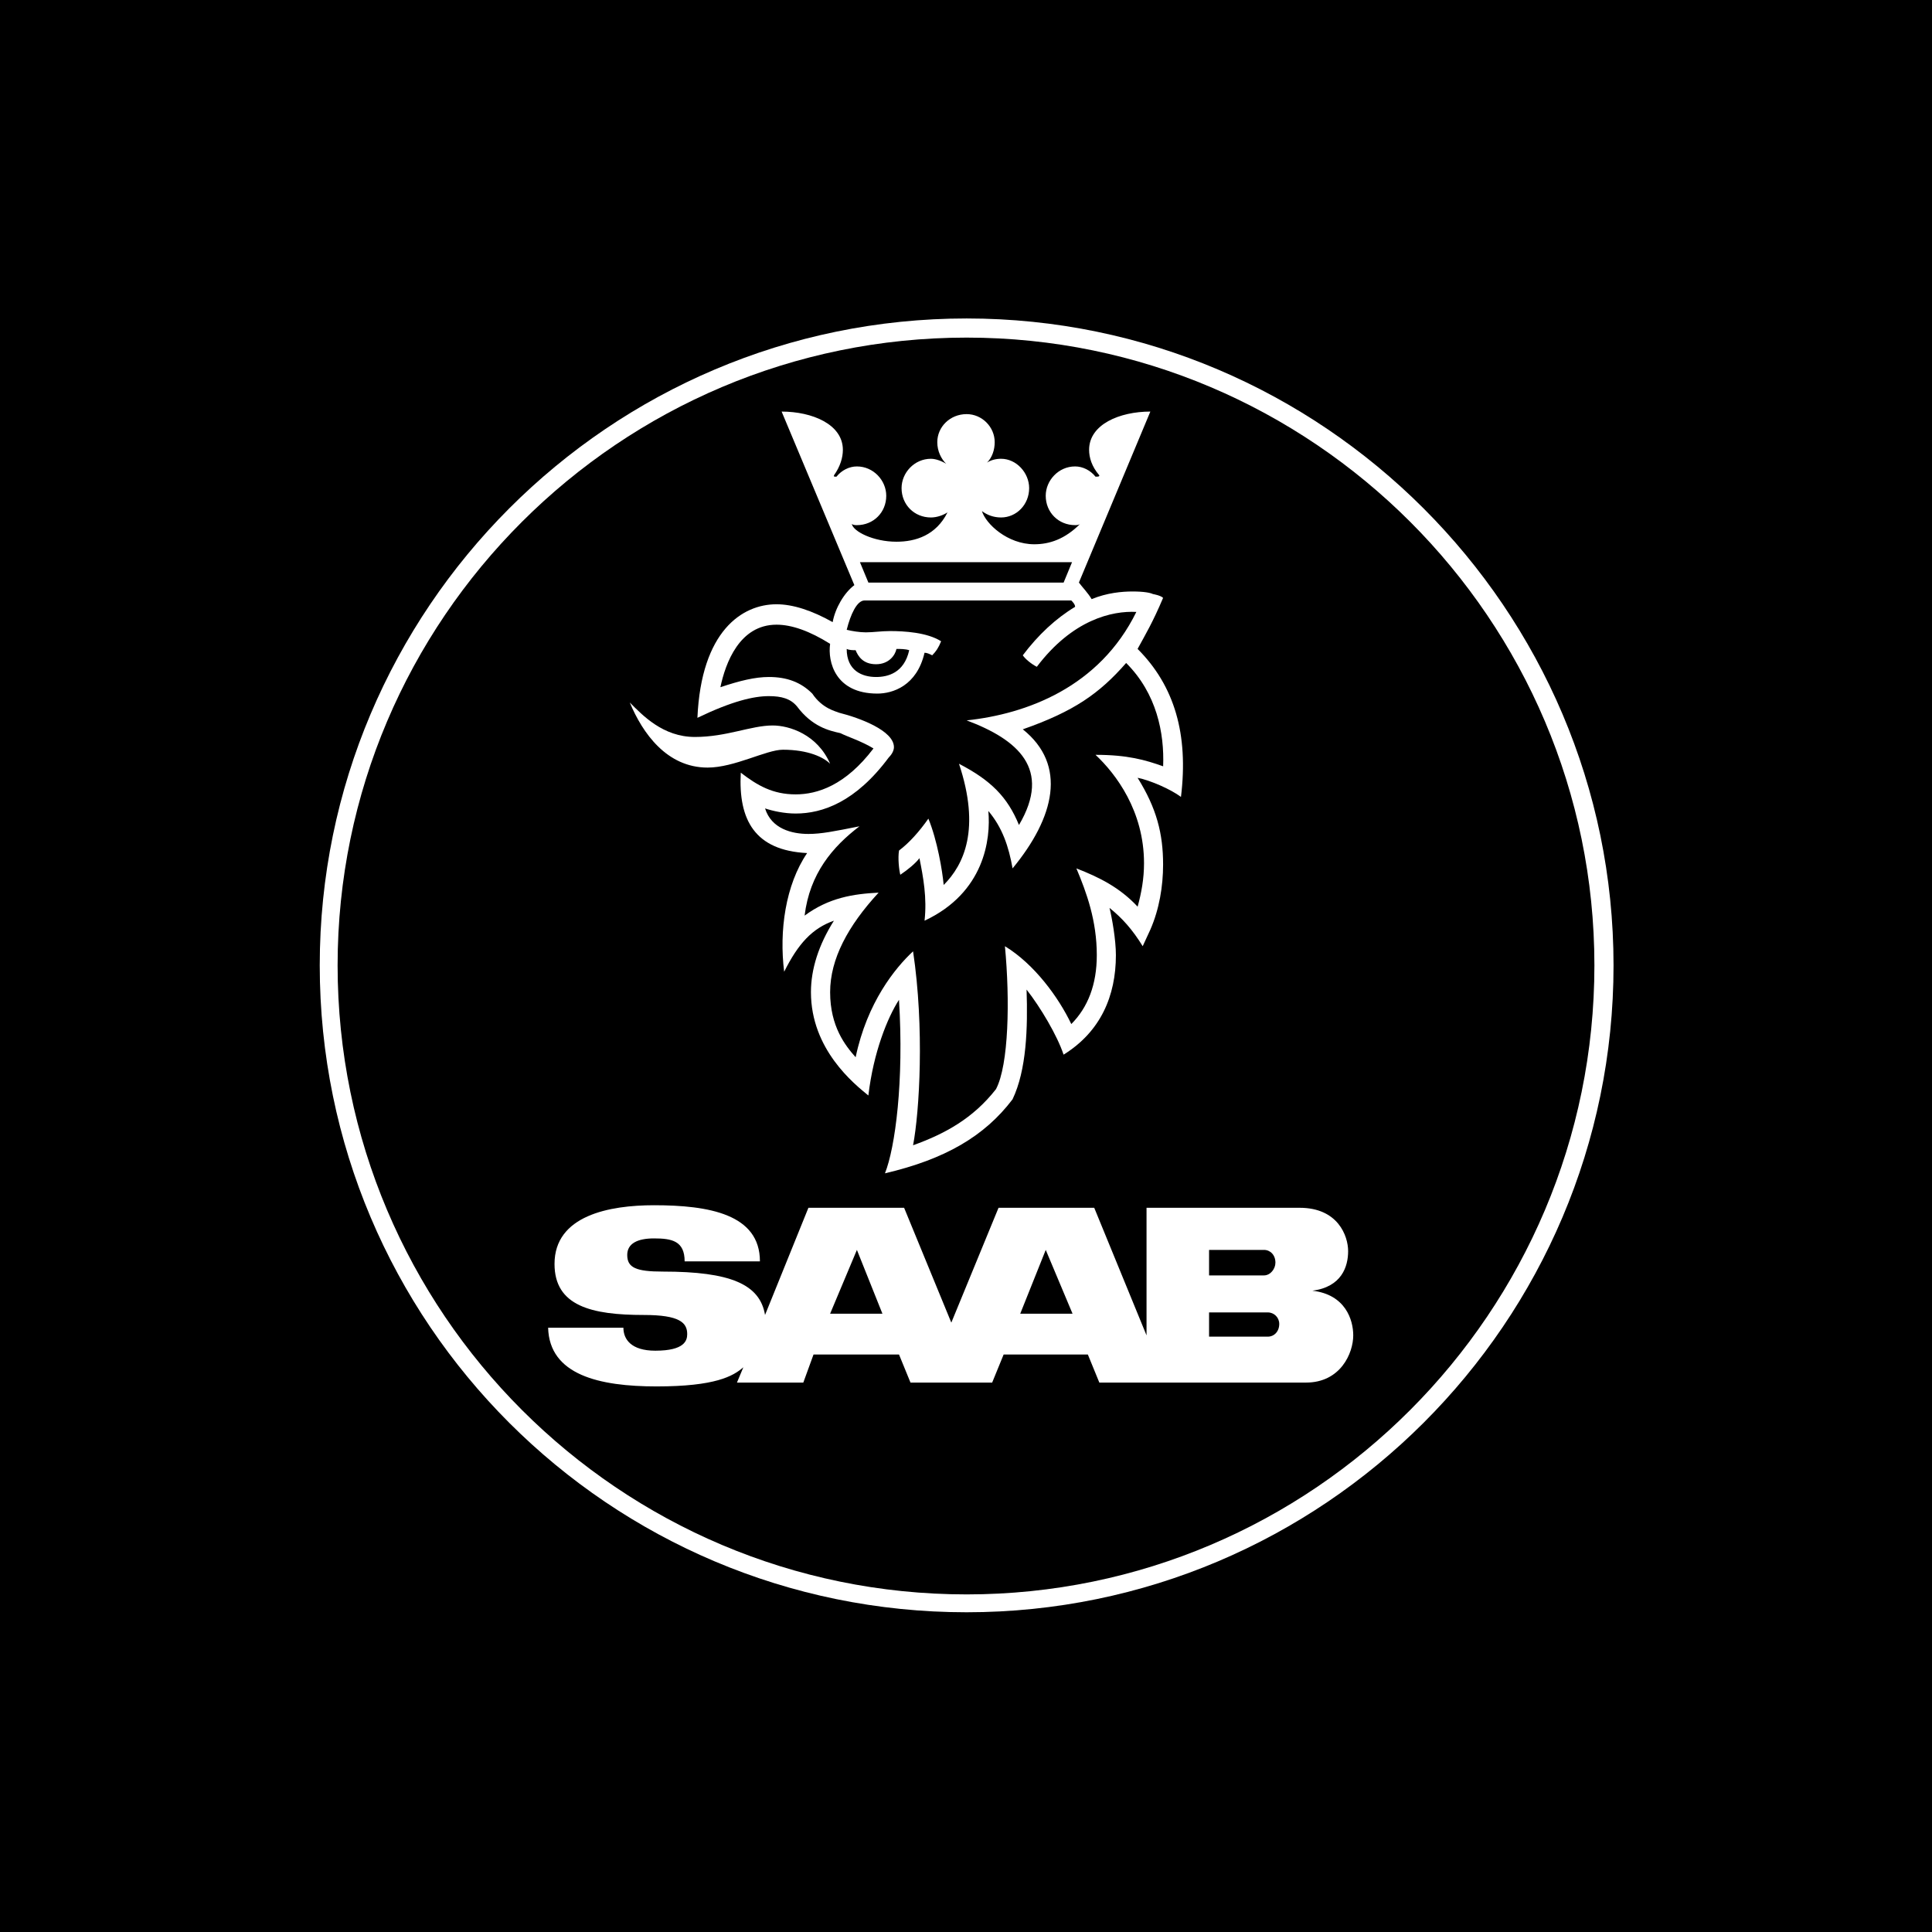
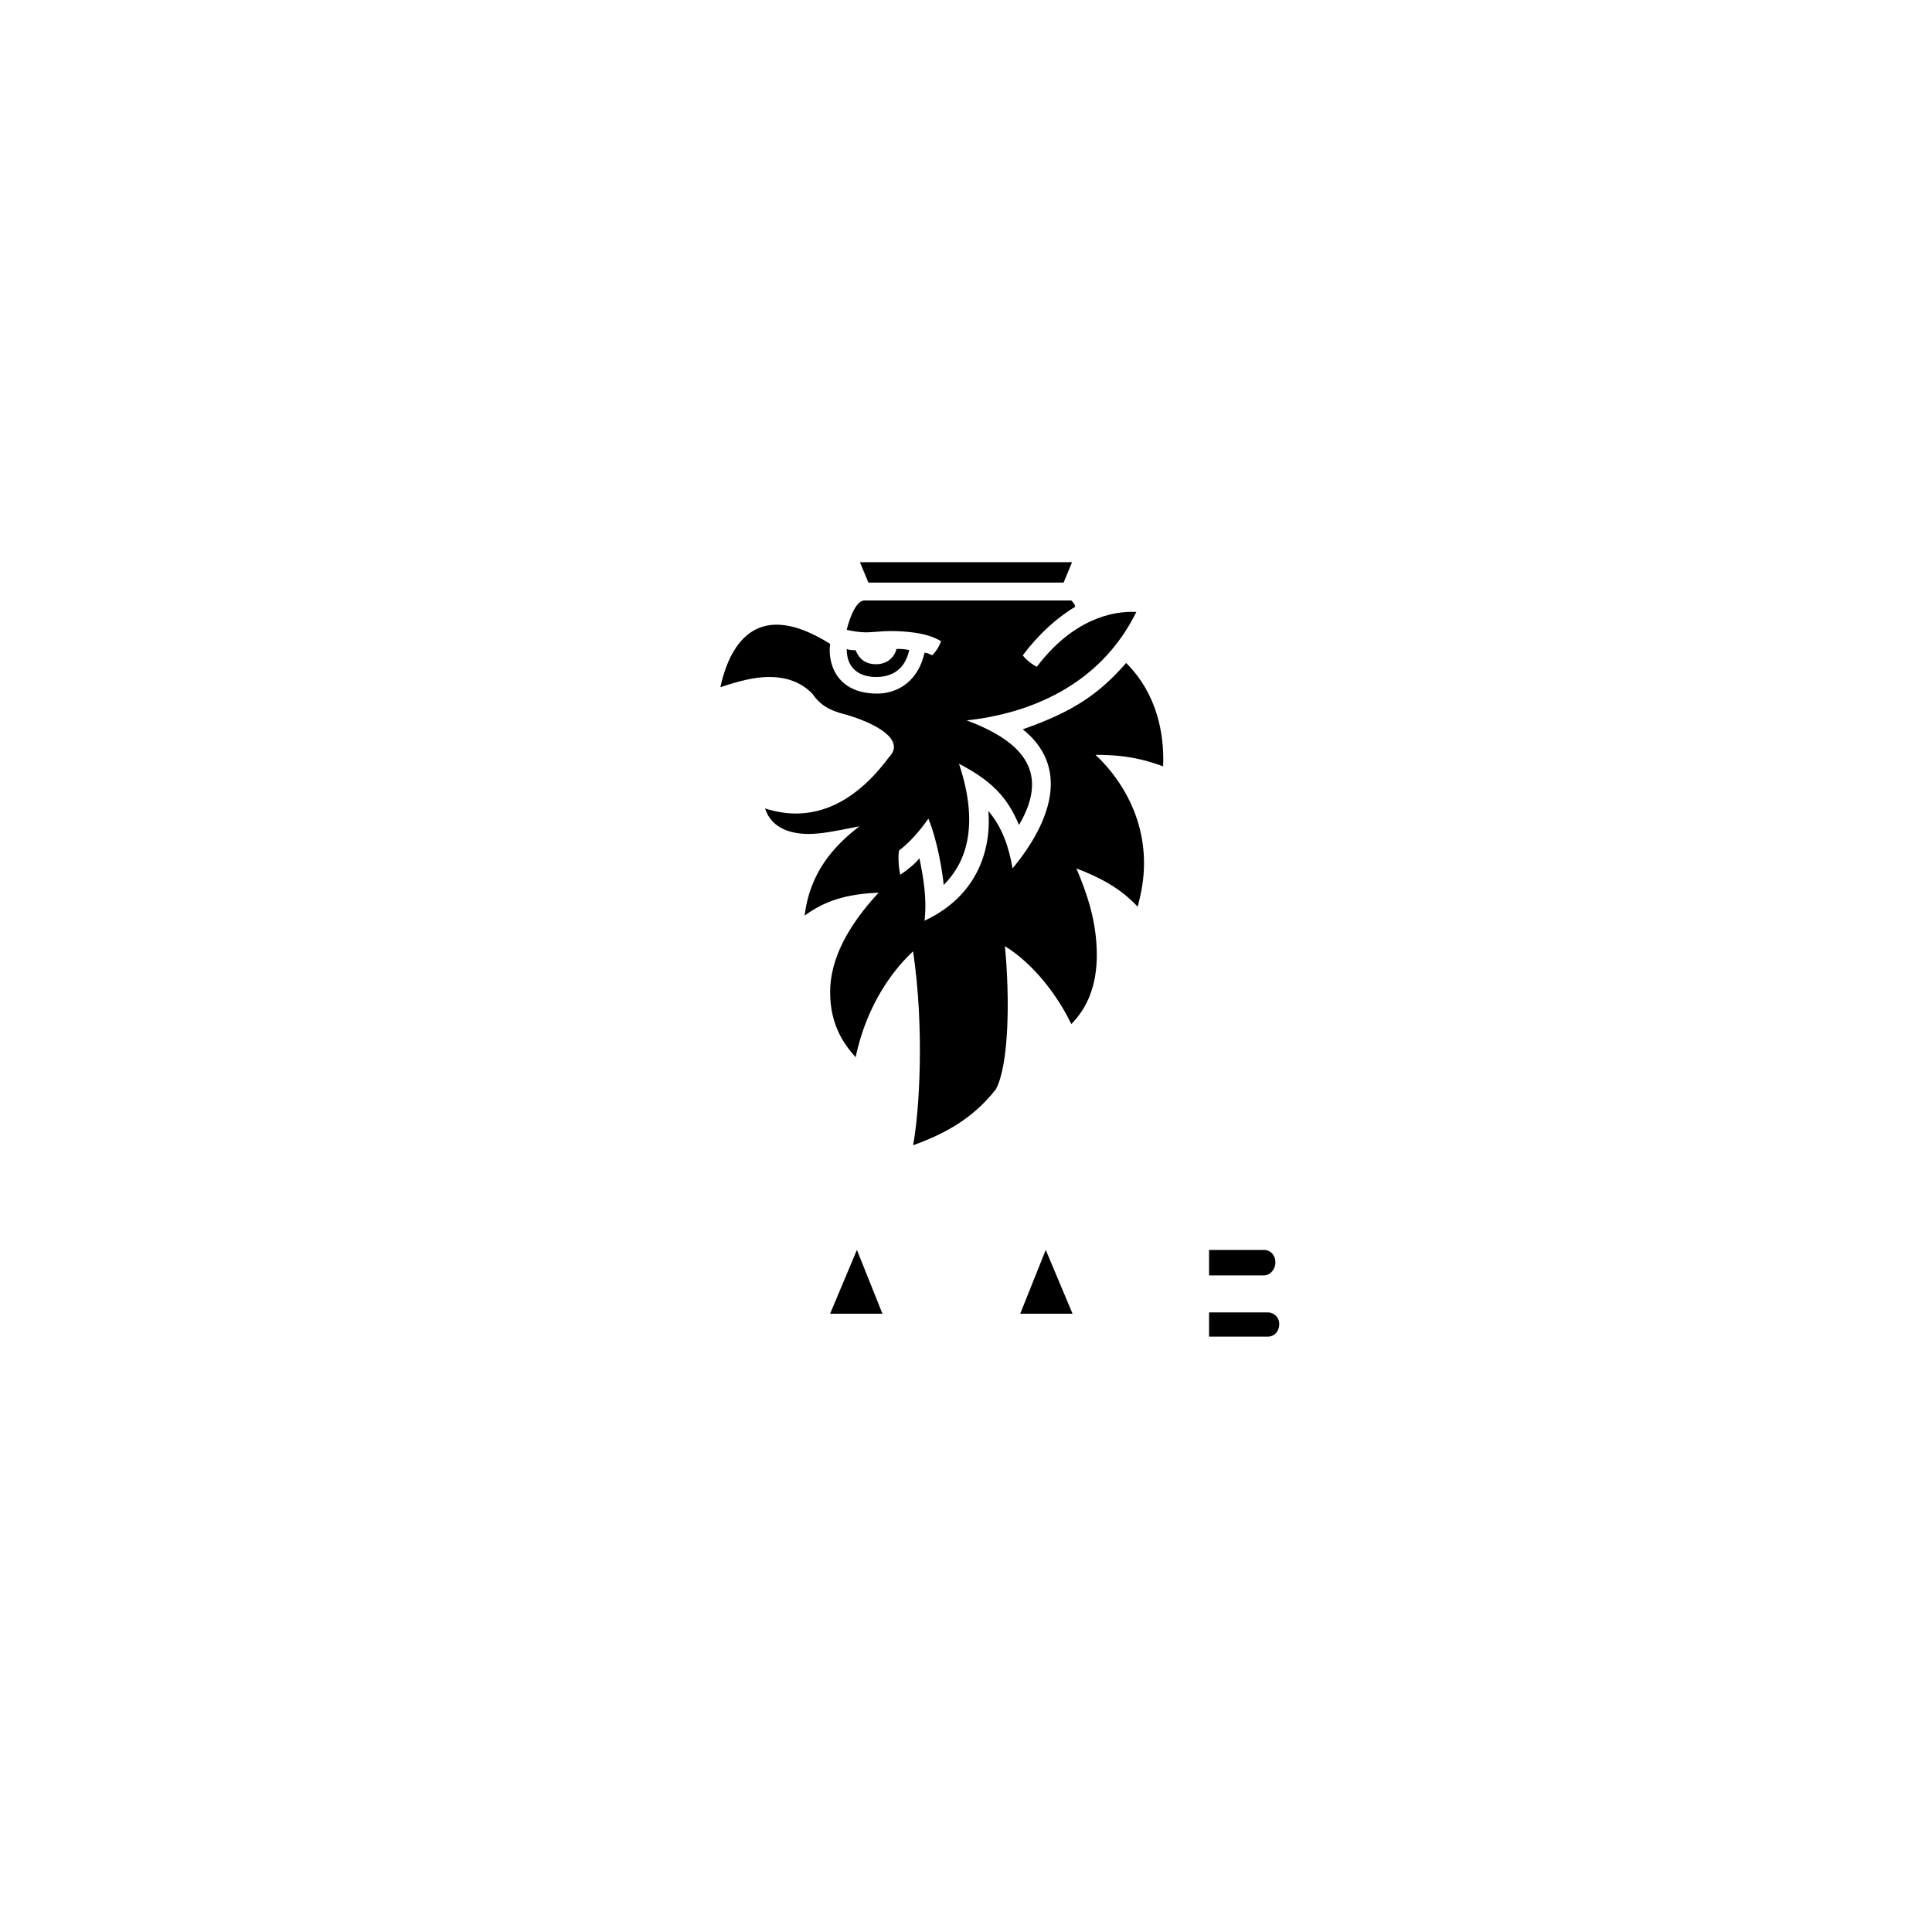
<svg xmlns="http://www.w3.org/2000/svg" width="2500" height="2500" viewBox="0 0 192.756 192.756">
  <g fill-rule="evenodd" clip-rule="evenodd">
-     <path d="M0 0h192.756v192.756H0V0z" />
    <path d="M170.658 96.314c0-40.991-33.227-74.216-74.216-74.216-41.117 0-74.344 33.226-74.344 74.216 0 40.99 33.227 74.344 74.344 74.344 40.99 0 74.216-33.353 74.216-74.344z" fill="#fff" fill-opacity="0" />
-     <path d="M96.442 26.172c38.572 0 70.142 31.443 70.142 70.143 0 38.699-31.57 70.27-70.142 70.27-38.699 0-70.27-31.57-70.27-70.27 0-38.7 31.571-70.143 70.27-70.143z" />
    <path d="M96.442 31.773c-35.645 0-64.541 29.024-64.541 64.542 0 35.645 28.896 64.541 64.541 64.541 35.517 0 64.541-28.896 64.541-64.541-.001-35.518-29.024-64.542-64.541-64.542z" fill="#fff" />
-     <path d="M96.442 159.074c-34.626 0-62.759-28.135-62.759-62.76 0-34.499 28.133-62.631 62.759-62.631 34.498 0 62.632 28.133 62.632 62.631 0 34.625-28.135 62.76-62.632 62.76z" />
    <path d="M62.834 70.09c1.273 3.055 3.692 6.492 7.766 6.492 2.673 0 5.855-1.782 7.51-1.782 2.547 0 4.074.764 4.711 1.4-1.273-2.928-4.074-3.819-5.729-3.819-2.164 0-4.583 1.146-7.766 1.146s-5.219-2.163-6.492-3.437z" fill="#fff" />
-     <path d="M85.239 58.379c-1.018.763-1.909 2.291-2.164 3.691-2.037-1.146-3.946-1.782-5.601-1.782-3.438 0-7.511 2.672-7.893 11.33 3.437-1.655 5.601-2.165 7.128-2.165 1.273 0 2.165.255 2.801 1.019 1.528 2.037 3.182 2.418 4.328 2.672.764.382 2.037.765 3.31 1.528-2.801 3.692-5.601 4.583-7.766 4.583-2.291 0-3.819-.891-5.474-2.164-.255 4.71 1.4 7.765 6.62 8.02-2.165 3.183-2.801 7.765-2.292 11.839 1.4-2.801 2.801-4.329 4.964-5.092-1.528 2.419-2.292 4.836-2.292 7.129 0 5.729 4.328 9.166 5.729 10.311.509-4.328 1.909-7.766 3.055-9.547.509 8.146-.382 14.766-1.4 17.312 5.983-1.4 9.93-3.691 12.729-7.383 1.4-2.928 1.529-7.129 1.4-10.949 1.4 1.783 3.057 4.584 3.693 6.492 3.691-2.291 5.219-5.855 5.219-9.928 0-1.528-.383-3.692-.637-4.711 1.273 1.019 2.291 2.164 3.311 3.819l.764-1.655c.891-2.037 1.271-4.328 1.271-6.492 0-3.055-.635-5.601-2.545-8.656 1.273.255 3.311 1.146 4.328 1.909.764-6.237-.637-11.075-4.328-14.767.764-1.4 1.527-2.673 2.545-5.092-.254-.254-1.018-.382-1.018-.382-.254-.127-.891-.255-2.037-.255-1.018 0-2.545.127-4.072.764-.383-.637-.893-1.146-1.273-1.655l7.129-17.059c-3.057 0-6.111 1.273-6.111 3.819 0 .764.256 1.655 1.02 2.546 0 .127-.127.127-.256.127h-.127c-.51-.636-1.273-1.019-2.037-1.019-1.654 0-2.928 1.401-2.928 2.928 0 1.655 1.273 2.929 2.928 2.929.127 0 .383 0 .51-.128-1.527 1.528-3.055 2.037-4.582 2.037-2.674 0-4.838-2.037-5.221-3.31.51.382 1.146.636 1.91.636 1.527 0 2.801-1.273 2.801-2.928 0-1.527-1.273-2.928-2.801-2.928-.51 0-1.018.128-1.4.382.51-.509.764-1.273.764-2.037 0-1.527-1.273-2.8-2.8-2.8-1.655 0-2.928 1.273-2.928 2.8 0 .891.381 1.655.891 2.165-.382-.254-1.019-.509-1.527-.509-1.655 0-2.928 1.4-2.928 2.928 0 1.655 1.273 2.928 2.928 2.928.637 0 1.272-.254 1.655-.509-1.146 2.292-3.183 2.928-5.092 2.928-2.292 0-4.329-1.018-4.456-1.782.127.128.382.128.509.128 1.655 0 2.928-1.273 2.928-2.929 0-1.527-1.273-2.928-2.928-2.928-.764 0-1.527.382-2.037 1.019h-.127c-.127 0-.127 0-.127-.127.637-.892.891-1.782.891-2.546 0-2.546-3.055-3.819-6.11-3.819l7.256 17.315zM65.253 120.246c-4.456 0-9.928 1.02-9.928 5.857 0 4.199 3.69 5.092 8.91 5.092 3.564 0 4.328.764 4.328 1.908 0 .637-.255 1.656-3.183 1.656-2.418 0-3.183-1.146-3.183-2.293h-7.511c.127 4.711 5.092 5.857 10.821 5.857 5.855 0 7.637-1.02 8.656-1.91l-.637 1.527h6.62l1.019-2.801h8.529l1.146 2.801h8.148l1.145-2.801h8.402l1.146 2.801h20.621c3.438 0 4.711-2.928 4.711-4.711 0-1.527-.764-4.072-4.074-4.455 2.93-.381 3.564-2.418 3.564-3.945s-1.018-4.328-4.836-4.328H114.39v12.729l-5.219-12.729h-9.547l-4.711 11.457-4.71-11.457h-9.547l-4.328 10.693c-.509-3.057-3.438-4.328-10.185-4.328-2.673 0-3.564-.383-3.564-1.656 0-1.145 1.019-1.654 2.673-1.654 1.783 0 3.055.254 3.055 2.291h7.511c.001-4.708-5.091-5.601-10.565-5.601z" fill="#fff" />
    <path d="M89.44 64.744c.381 0 .89 0 1.272.127-.509 2.291-2.164 2.673-3.309 2.673-1.4 0-2.928-.637-2.928-2.801.254.127.636.127.891.127.255.637.764 1.4 2.037 1.4 1.273.001 1.91-.89 2.037-1.526z" />
    <path d="M82.821 64.235c-.255 1.782.509 4.964 4.71 4.964 1.527 0 3.946-.764 4.71-4.074.255 0 .51.128.764.255.382-.382.637-.764.891-1.4-1.4-.891-3.691-1.019-5.092-1.019-.891 0-1.655.128-2.419.128-.636 0-1.4-.128-1.909-.254.382-1.528 1.018-2.928 1.782-2.928h20.624c.127.127.381.382.381.636-1.908 1.146-3.691 2.801-5.219 4.837.254.382.891.891 1.4 1.146 3.564-4.71 7.51-5.602 9.93-5.474-3.691 7.511-10.949 10.184-16.931 10.82 5.091 1.91 8.529 4.838 5.22 10.439-1.146-2.801-2.801-4.456-5.984-6.111 2.164 6.493.509 10.057-1.528 12.094-.127-1.4-.636-4.456-1.527-6.62-.891 1.274-1.91 2.419-2.928 3.183-.128.763 0 1.909.127 2.418.764-.51 1.528-1.146 1.91-1.655.382 1.91.764 3.947.509 6.238 5.984-2.801 6.621-8.147 6.365-10.948 1.4 1.655 2.037 3.564 2.418 5.729 4.201-5.092 5.475-10.311 1.02-13.875 5.092-1.782 7.639-3.564 10.311-6.62 3.057 3.055 3.82 7.001 3.691 10.311-1.781-.636-3.562-1.146-6.746-1.146 2.037 1.91 4.838 5.601 4.838 10.821 0 1.527-.254 2.928-.637 4.328-1.783-1.91-3.818-2.928-6.111-3.819 1.02 2.419 2.037 5.22 2.037 8.657 0 2.928-.891 5.219-2.545 6.874-1.273-2.674-3.691-5.982-6.621-7.765.51 5.347.383 11.839-.891 14.257-2.291 2.928-5.091 4.455-8.274 5.602.636-3.311 1.146-11.711 0-19.35-1.782 1.655-4.583 5.092-5.729 10.567-1.019-1.146-2.546-3.057-2.546-6.492 0-3.311 1.782-6.621 4.837-9.93-2.546.127-4.965.509-7.383 2.292.509-4.201 2.801-6.875 5.474-8.911-2.546.509-3.819.763-5.092.763-1.655 0-3.692-.509-4.328-2.546.764.254 1.909.509 3.055.509 2.673 0 5.983-1.146 9.293-5.602.382-.381.51-.764.51-1.018 0-1.655-3.438-2.928-5.475-3.437-.254-.127-1.655-.382-2.673-1.91-1.146-1.146-2.546-1.655-4.329-1.655-1.4 0-2.927.382-4.837 1.019.508-2.419 1.91-6.238 5.601-6.238 1.526 0 3.309.636 5.346 1.91zM101.789 131.068l2.545-6.365 2.674 6.365h-5.219zM82.821 131.068l2.673-6.365 2.546 6.365h-5.219zM126.104 127.248h-5.475v-2.545h5.475c.635 0 1.145.508 1.145 1.271-.001.637-.511 1.274-1.145 1.274zM120.629 133.359v-2.42h5.855c.637 0 1.146.51 1.146 1.146 0 .764-.51 1.273-1.146 1.273h-5.855v.001zM106.117 58.125H86.64l-.845-2.038h21.164l-.842 2.038z" />
  </g>
</svg>